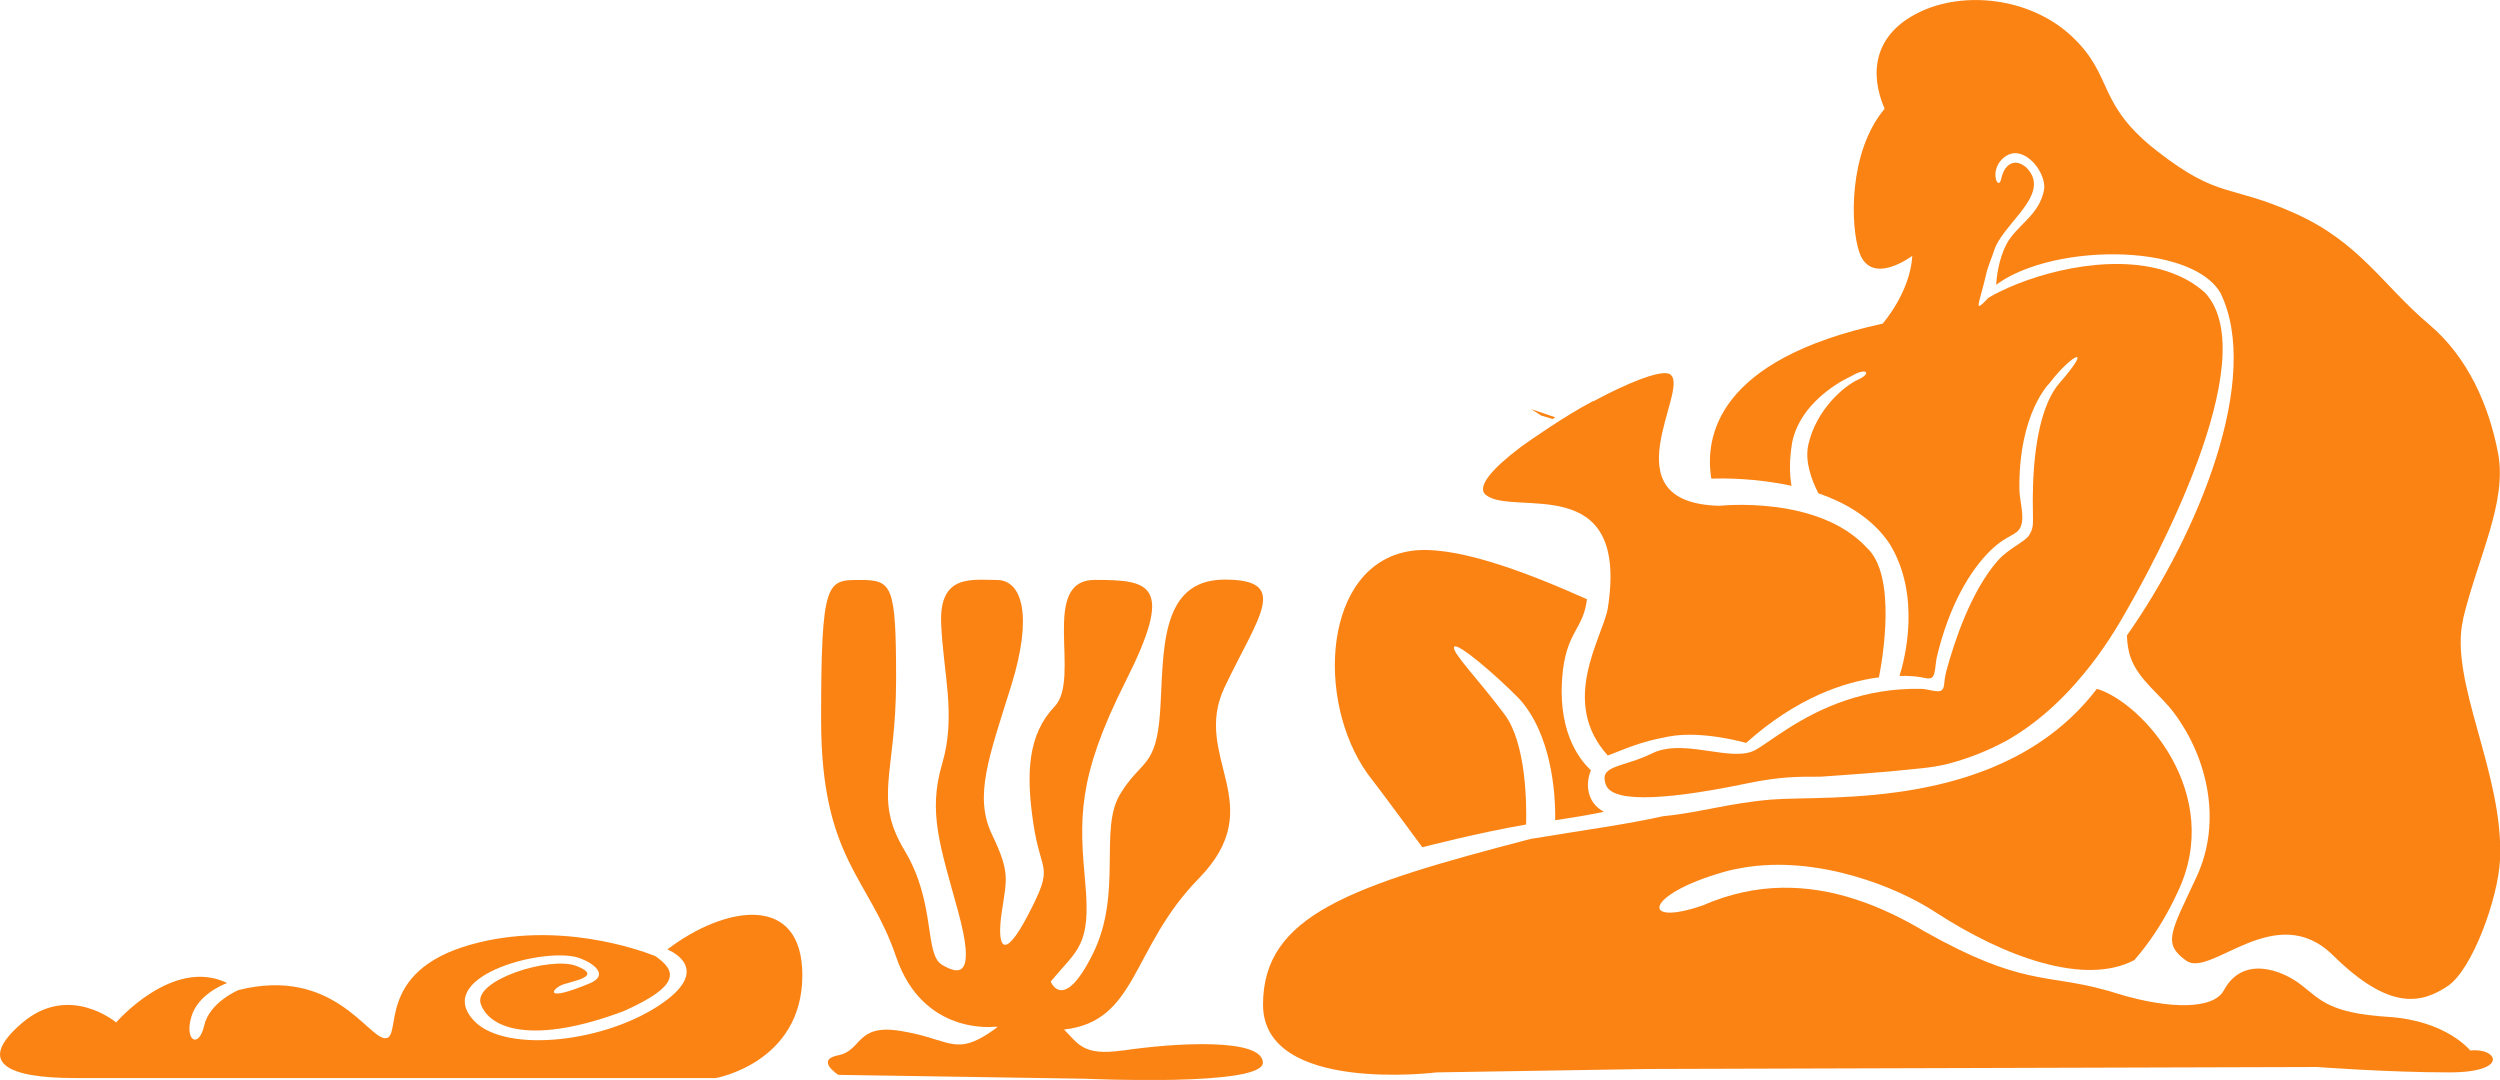
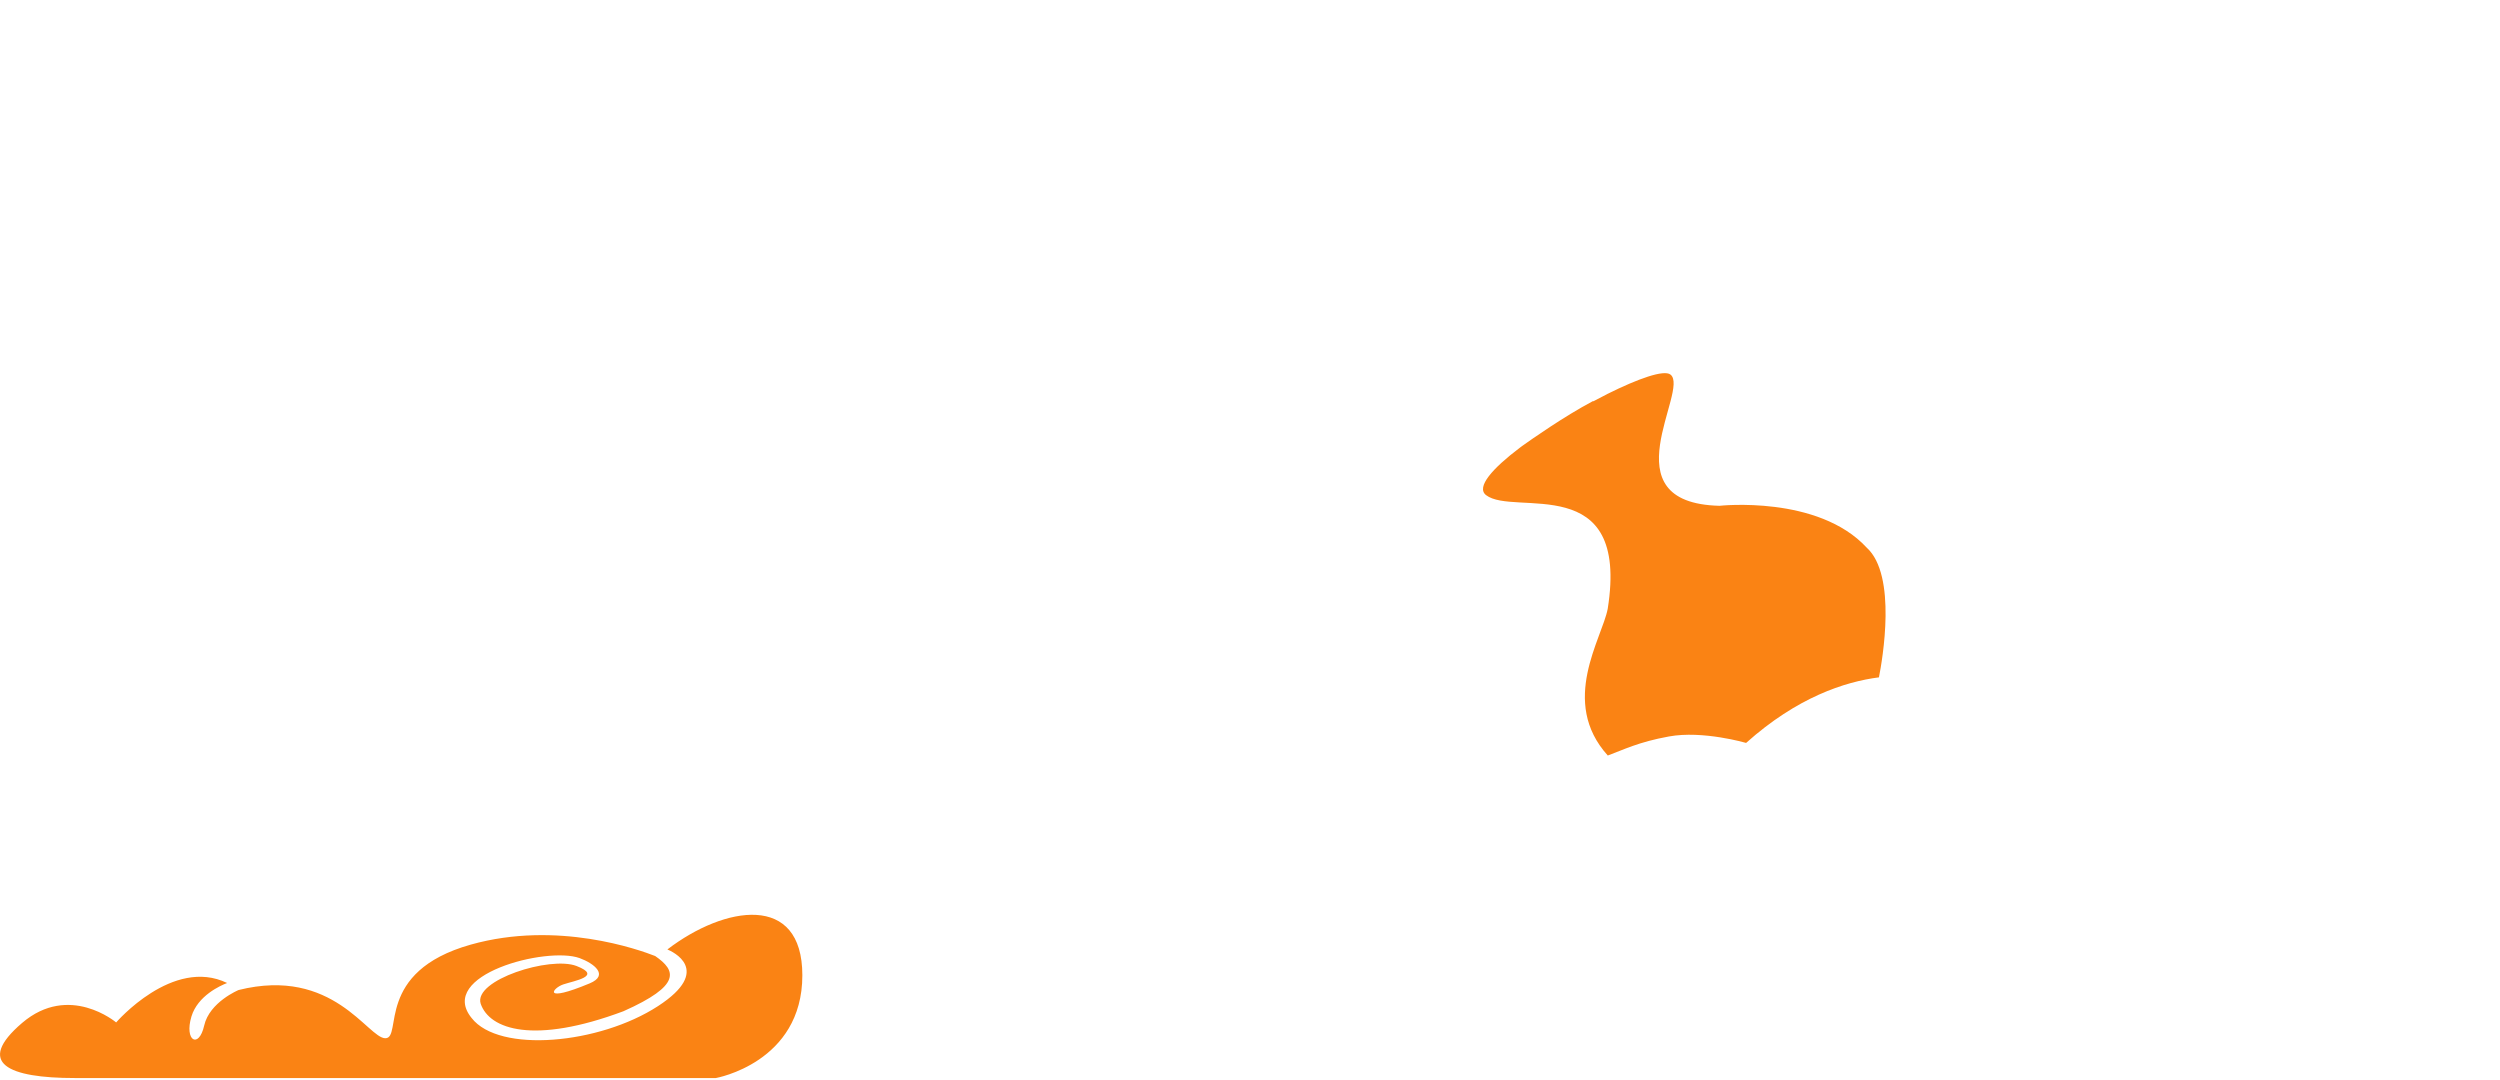
<svg xmlns="http://www.w3.org/2000/svg" id="Layer_2" data-name="Layer 2" viewBox="0 0 353 152.49">
  <defs>
    <style>
      .cls-1 {
        fill: #fa8314;
      }
    </style>
  </defs>
  <g id="Layer_1-2" data-name="Layer 1">
    <g>
      <path class="cls-1" d="M94.25,134.07c.6.25,6.53,2.89-1.35,8-8.28,5.38-22.42,6.68-26.31,1.67-4.95-6.1,10.6-10.13,15.24-8.46,2.03.74,4.21,2.41,1.44,3.57-6.81,2.84-5.28.67-3.74.15s5.59-1.16,1.88-2.6c-3.71-1.44-14.59,1.98-13.54,5.32,1.25,3.67,7.56,5.78,20.15,1.07,8.25-3.67,7.46-5.75,4.49-7.8-2.24-.88-13.82-5.05-26.04-1.61-13.61,3.83-9.59,13.22-12.06,13.22s-7.35-10.15-20.72-6.81c0,0-4.11,1.7-4.86,5.02-.75,3.33-2.84,2.18-1.8-1.28.89-2.94,4.1-4.37,5.04-4.73-7.67-3.72-15.67,5.57-15.67,5.57,0,0-6.63-5.61-13.28.07-6.64,5.68-1.98,7.78,7.45,7.78h90.51s12.21-2.16,12.21-14.51c0-11.68-10.96-9.83-19.04-3.66Z" />
      <path class="cls-1" d="M265.32,95.64c-4.84.62-11.57,2.82-18.77,9.26,0,0-6.12-1.79-10.9-.91-4.3.78-6.43,1.88-8.63,2.69-6.86-7.6-.8-16.53-.01-20.72,3.12-19.66-13.22-12.98-17.18-16.05-1.45-1.13.93-3.79,4.77-6.69,0,0,.12-.08.32-.24,1.26-.9,5.95-4.2,10-6.34.02,0,.04.01.06.02.65-.34,1.29-.68,1.91-.99.02-.02.06-.03.08-.05h.01c4.31-2.15,7.97-3.45,8.89-2.73,2.79,2.16-9.04,18.13,6.92,18.53,0,0,13.93-1.54,20.8,5.92,4.28,3.9,2.22,15.75,1.72,18.29Z" />
-       <path class="cls-1" d="M347.77,87.44c2.09-8.68,6.25-16.5,4.97-23.38-1.29-6.88-4.33-13.68-9.74-18.24-6.57-5.54-9.79-11.61-19.01-15.72-9.22-4.13-10.61-1.95-19.32-8.7-8.72-6.75-6.12-10.57-12.05-16.19-5.93-5.62-15.34-6.53-21.6-3.49-6.54,3.16-7.05,8.71-4.91,13.64-5.15,6.1-4.84,16.62-3.57,20.27,1.68,4.89,7.48.49,7.48.49-.31,5.19-4.19,9.58-4.19,9.58-23.48,5.08-25.15,16.05-24.19,21.89,1.68-.07,6.31-.09,11.32,1.01-.29-1.63-.32-3.83.12-6.27,1.38-6.22,8.29-9.2,8.29-9.2,2.22-1.34,2.96-.41,1,.47-1.96.88-5.93,4.21-7.04,9.22-.51,2.35.47,4.97,1.43,6.84,3.92,1.35,7.68,3.56,10.07,7.15,4.46,7.3,2.13,16.25,1.38,18.63.65-.02,1.24,0,1.77.04,1.83.12,2.04.46,2.69.25.64-.21.58-1.92.8-2.9,1.75-7.4,4.76-12.34,7.58-15.09,2.46-2.39,3.77-2.04,4.31-3.46.53-1.42-.2-3.57-.22-5.2-.12-10.84,4.29-15.01,4.29-15.01.05-.06.1-.13.14-.19,2.87-3.72,6.18-5.49,1.25.19-.23.26-.45.54-.65.85-2.99,4.47-3.23,12.91-3.12,17.51.05,1.92-.02,2.28-.55,3.16-.52.88-2.87,1.83-4.41,3.57-3.82,4.33-6.19,11.62-7.26,15.57-.44,1.67-.17,2.35-.67,2.74-.49.39-1.93-.18-2.86-.2-4.05-.09-7.59.59-10.64,1.61-6.54,2.19-10.79,5.94-12.88,7.06-.51.27-1.09.41-1.74.47-3.56.34-8.98-1.88-12.7-.06-2.78,1.36-5.08,1.64-6.14,2.39l-.34.29s-.01.02-.01.02c-.34.41-.39.94-.1,1.76,1.01,2.86,10.11,1.85,19.96-.2,4.65-.96,7.21-.95,10.23-.94h.12c3.99-.28,8.76-.59,14.48-1.21,1.09-.12,2.16-.29,3.21-.53.22-.05.43-.11.65-.17,2.87-.78,5.4-1.83,7.56-2.99.01-.01.04-.01.05-.02.06-.04.12-.06.18-.09.12-.06.23-.13.34-.19.9-.52,1.78-1.09,2.63-1.69.84-.6,1.66-1.23,2.45-1.9,1.6-1.35,3.1-2.83,4.53-4.45.06-.07.08-.11.08-.11,2.67-3.01,4.99-6.42,7.02-10.05,0,0,.01-.02.04-.07.01-.01.02-.04.04-.06h0s.01-.01.01-.02c.02-.04.04-.07.06-.11.02-.04.05-.08.07-.13.06-.12.12-.22.19-.34,2.9-5.03,19.32-34.82,10.72-44.19-1.18-1.06-2.5-1.89-3.94-2.49h0c-7.87-3.41-18.95-.7-25.04,2.32-.58.28-1.12.56-1.6.86-.01,0-.01.01-.02.01-.02.01-.05.04-.07.06-.01.01-.04.02-.05.05l-.02.02s-1.21,1.38-1.25.93c-.04-.45.5-1.92,1.06-4.36.16-.91.8-2.34,1.15-3.43.13-.42.34-.86.6-1.28h0c2.05-3.46,7.22-7.04,3.94-10.37-.16-.14-.31-.26-.47-.35-1.43-.91-2.69.06-3.08,1.89-.42,2.06-1.97-1.5.7-3.2.88-.55,1.8-.46,2.63,0,1.71.89,3.02,3.32,2.69,4.89-.73,3.61-3.9,4.9-5.32,7.64-1.04,2.03-1.35,4.43-1.42,5.67h.01c1.25-.93,2.81-1.73,4.58-2.36,0,0,0-.01.01-.01,5.73-2.09,13.55-2.53,19.44-1.09,3.5.86,6.32,2.38,7.62,4.6,5.9,11.98-3.1,34.02-13.2,48.38.04,1.09.18,2.18.56,3.21,1.13,3.09,4.13,5.1,6.12,7.76,4.61,6.19,6.81,15.16,3.2,23.01-3.62,7.84-4.96,9.5-1.49,11.95,3.48,2.45,12.62-8.77,20.73-.75,8.12,8.01,12.58,6.67,16.11,4.37,3.54-2.29,7.2-12.5,7.45-17.86.59-12.14-7.28-25.3-5.2-33.98Z" />
-       <path class="cls-1" d="M348.79,148.32s-3.36-4.22-11.61-4.74c-8.27-.53-9.5-2.38-12.26-4.52-2.74-2.13-8.24-4.19-10.91.77-1.45,2.7-7.55,2.75-15.1.45-.07-.02-.16-.05-.23-.07-.28-.09-.57-.18-.83-.26-.28-.08-.55-.15-.81-.22-8.16-2.22-11.63-.52-25.22-8.17-6.34-3.8-13.12-6.34-20.23-6.21-3.62.06-7.34.83-11.13,2.48-8.88,3.11-8.36-1.48,2.91-4.7.9-.26,1.81-.46,2.73-.61,10.56-1.81,21.83,2.75,27.15,6.26,5.05,3.28,10.3,5.85,15.13,7.17,5,1.38,9.55,1.43,12.99-.39,2.15-2.46,4.27-5.59,6.09-9.54,6.7-13.9-4.96-26.84-11.38-28.76-13.25,17.35-38.11,14.98-45.98,15.64-6.13.52-10.08,1.85-15.29,2.35-4.93,1.12-11.17,1.96-18.71,3.21-25.27,6.59-37.76,10.73-37.76,23.39s24.51,9.57,24.51,9.57l29.82-.48,94.5-.28s10.07.76,18.66.76,6.84-3.52,2.96-3.09Z" />
-       <path class="cls-1" d="M226.5,114.64c-2.5-1.32-2.65-4.02-1.86-5.87-1.87-1.75-4.89-5.93-3.96-14.15.73-5.64,2.88-5.81,3.4-10.01-9.3-4.16-19.09-7.74-24.98-6.8-12.28,1.94-13.4,21.12-5.98,31.47,1.73,2.21,7.71,10.35,7.71,10.35,0,0,8.23-2.13,14.66-3.21.08-3.08-.02-11.5-3.04-15.54-3.74-5.01-7.53-8.82-7.12-9.54.42-.72,5.88,3.96,9.14,7.28,4.53,4.93,5.2,13.2,5.12,17.19,2.13-.31,4.51-.69,6.92-1.19Z" />
-       <path class="cls-1" d="M217.62,58.68l1.64.48.34-.24-3.39-1.15,1.41.91Z" />
-       <path class="cls-1" d="M158.52,148.32c-5.67.84-6.33-1.04-8.28-2.95,10.42-1.16,9.43-11.52,19.02-21.32,10.23-10.47-1.09-17.06,3.66-27.03,4.75-9.98,9.36-15.18,0-15.18s-8.56,10.51-9.11,18.61c-.54,8.1-2.69,6.75-5.68,11.74-2.98,4.99.41,13.92-3.8,22.45-4.21,8.52-5.97,3.95-5.97,3.95,3.8-4.57,5.7-4.99,4.88-13.92-.81-8.94-1.22-14.76,5.7-28.47,6.92-13.72,3.53-14.32-4.34-14.32s-1.9,13.9-5.67,17.85c-3.77,3.95-4.1,9.35-3.01,16.62,1.09,7.27,2.98,5.62-.68,12.69-3.66,7.07-4.5,4.49-3.79-.27.71-4.75,1.19-5.56-1.39-10.96-2.58-5.4-.39-11.01,2.72-20.98,3.11-9.98,1.51-14.94-2.02-14.94s-8.14-.86-7.87,6.1c.27,6.95,2.17,13,.14,19.86-2.03,6.86-.27,11.64,2.24,20.78,2.51,9.15.34,9.15-2.24,7.61-2.58-1.54-.81-8.65-5.29-16.13s-1.22-10.6-1.21-24.11c0-13.51-.55-14.11-5.16-14.11s-5.43,0-5.43,19.72,6.78,22.24,10.58,33.46c3.8,11.22,13.96,9.9,13.96,9.9l.4.03c-.78.57-1.61,1.17-2.6,1.68-3.74,1.97-5.14-.2-11.29-1.14-6.15-.94-5.25,2.8-8.61,3.46-3.35.66,0,2.77,0,2.77l34.98.55s25.15,1.16,24.96-2.32c-.18-3.48-12.44-2.76-19.82-1.66Z" />
    </g>
  </g>
</svg>